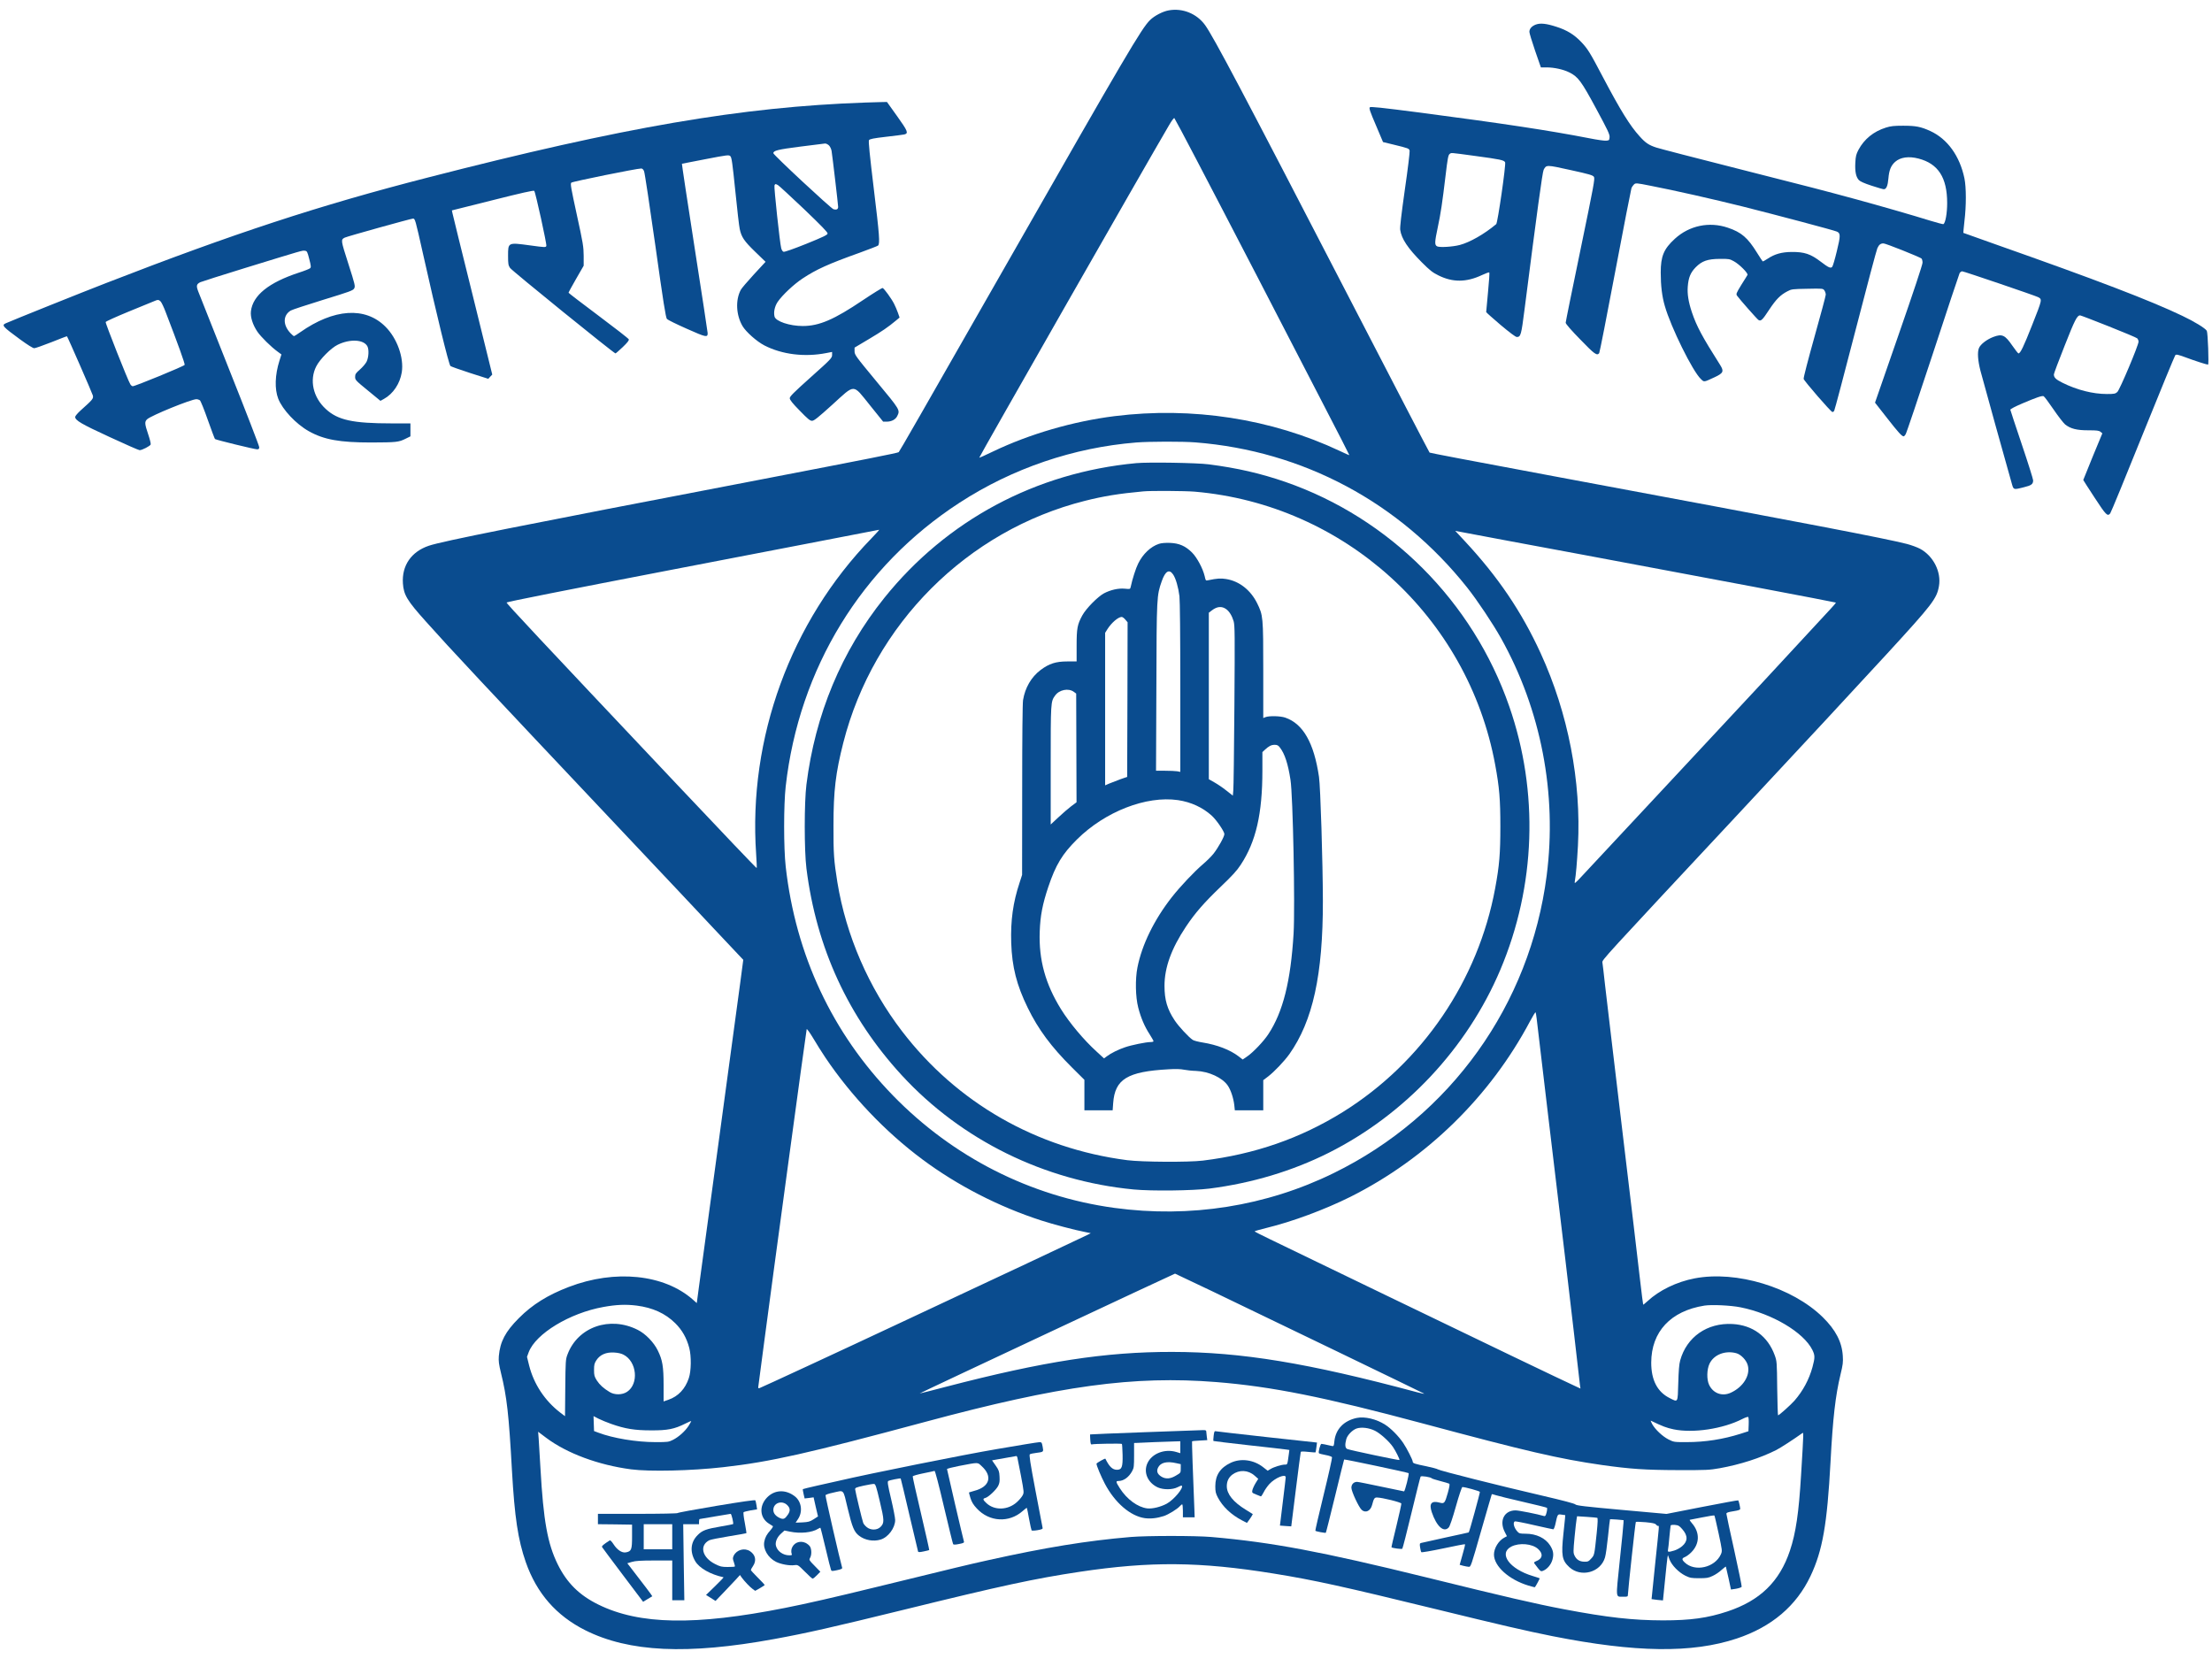
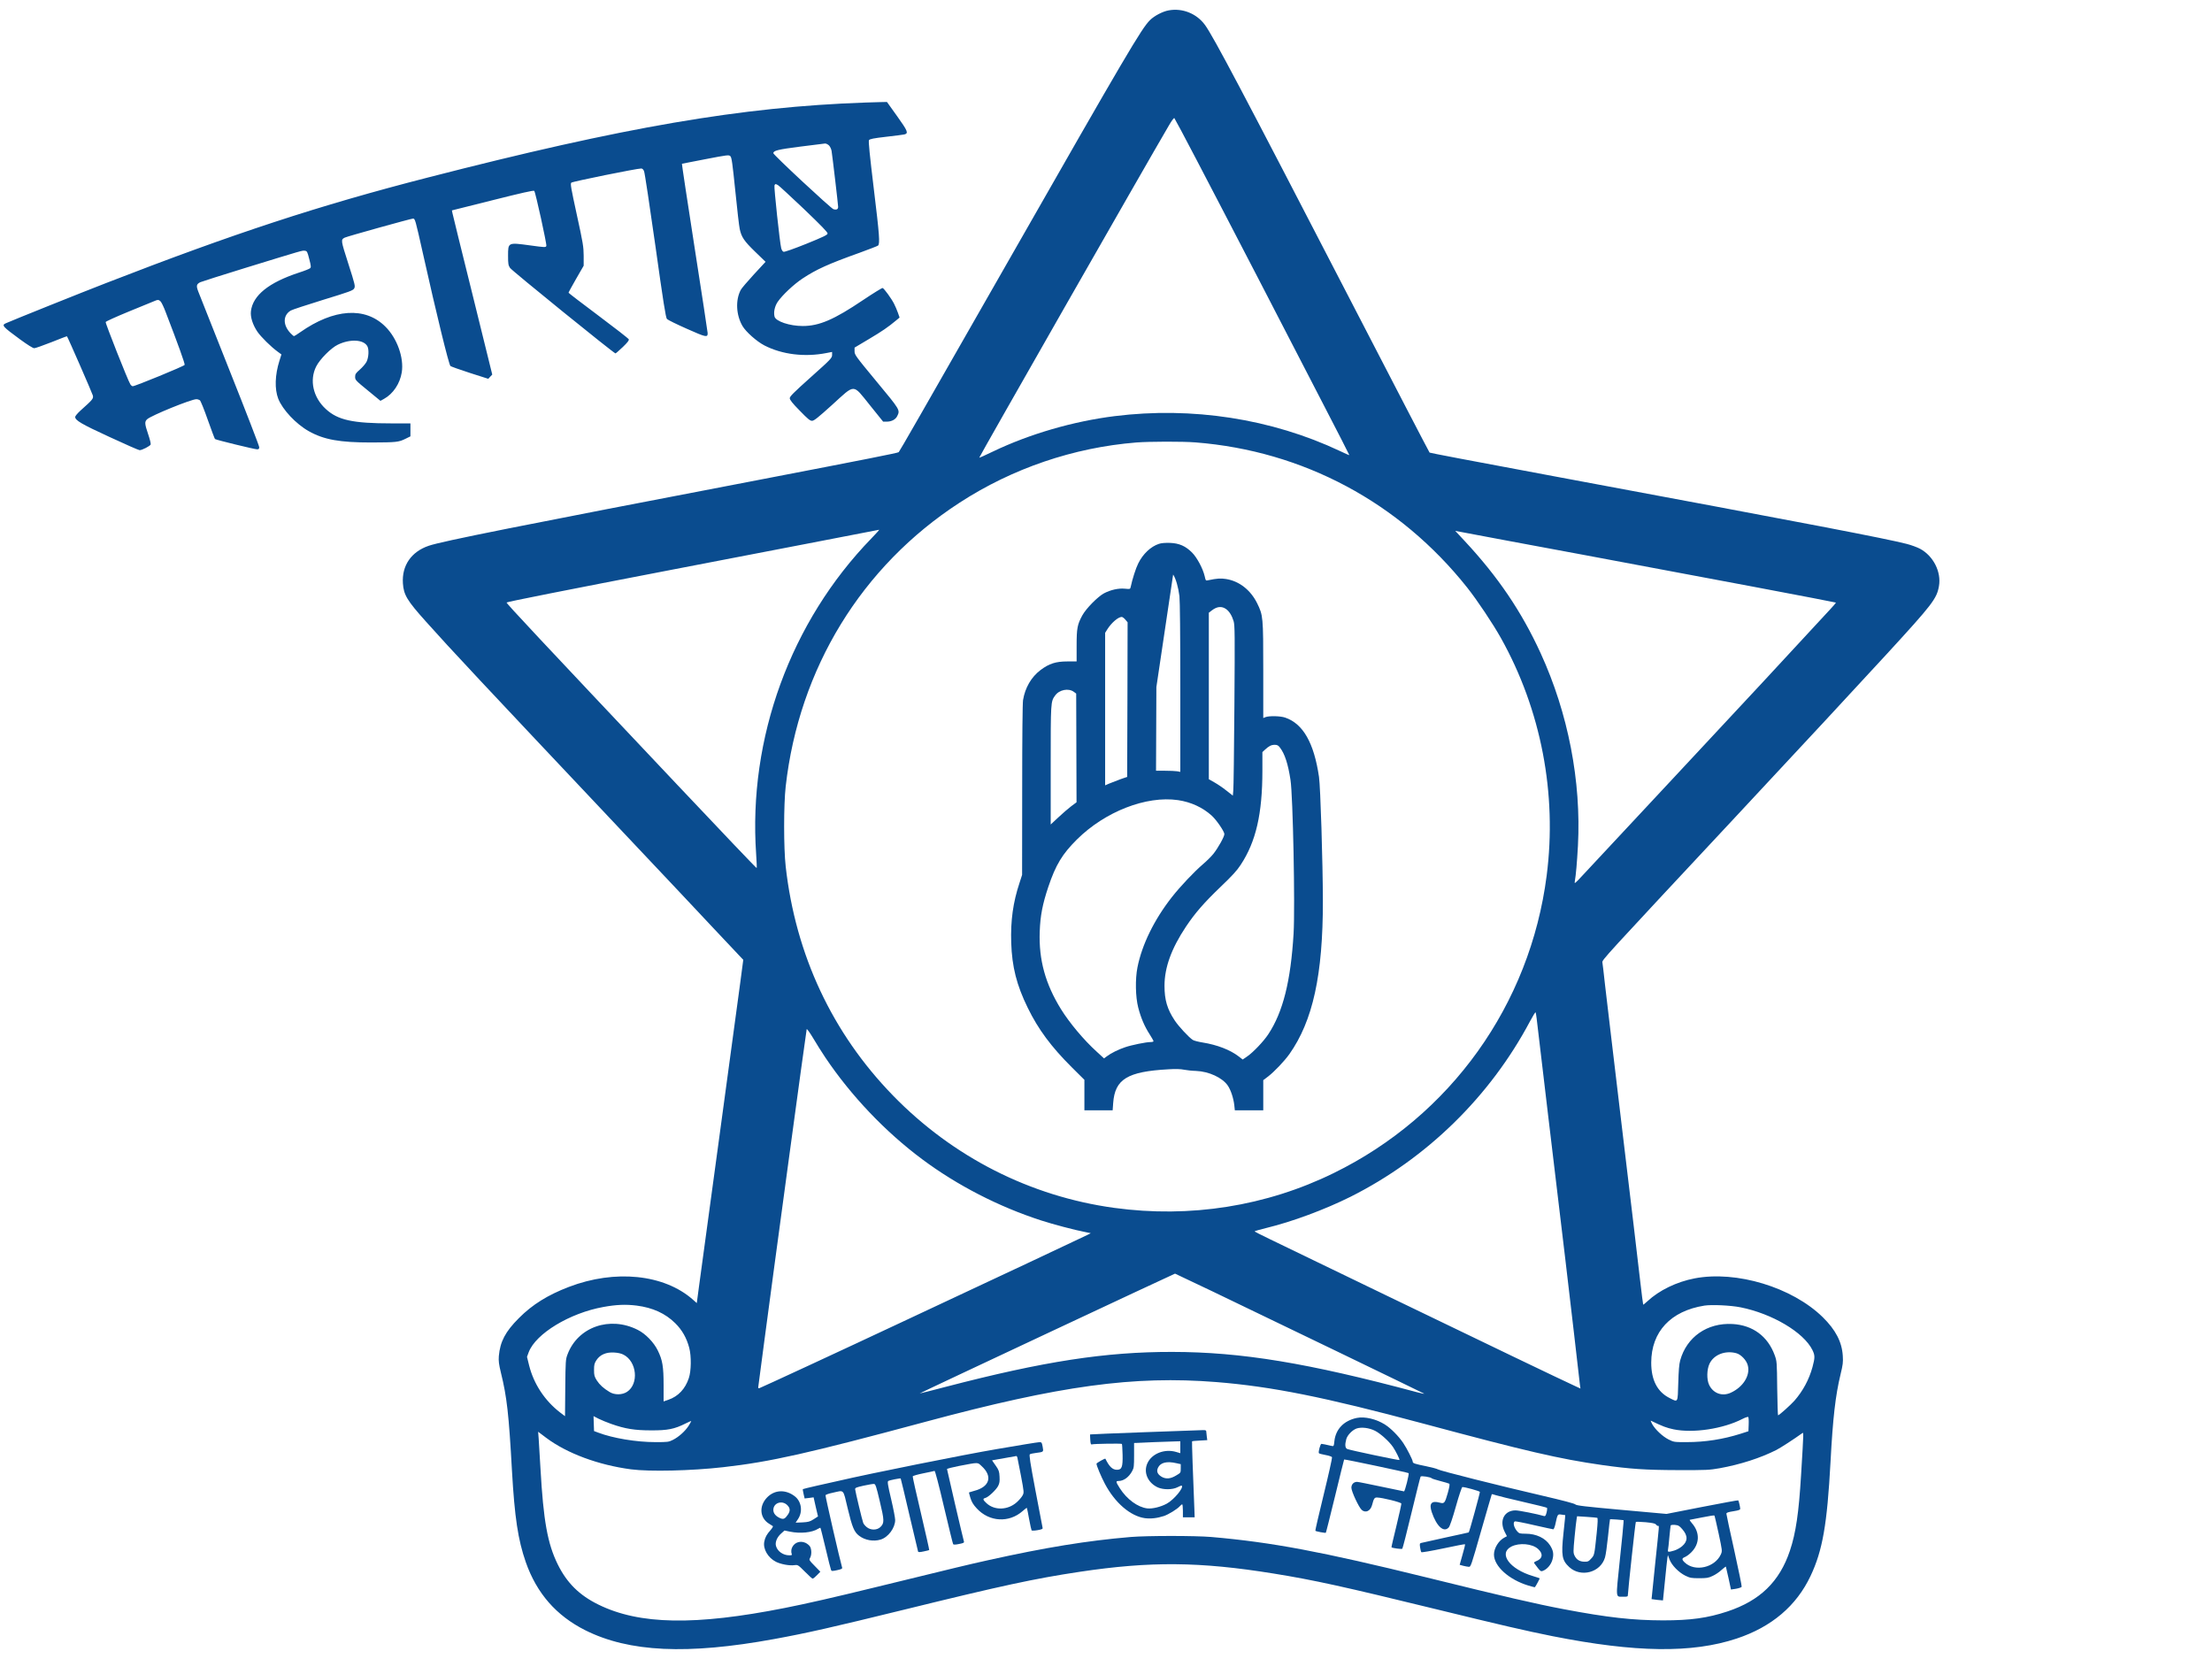
<svg xmlns="http://www.w3.org/2000/svg" version="1.0" width="2560pt" height="1920pt" viewBox="0 0 2560 1920" preserveAspectRatio="xMidYMid meet">
  <g transform="translate(0,1920) scale(0.1,-0.1)" fill="#0a4c8f" stroke="none">
    <path d="M13526 19080 c-69 -12 -165 -62 -216 -112 -99 -97 -272 -391 -1657 -2818 -1001 -1753 -1241 -2172 -1252 -2183 -9 -9 -362 -79 -1630 -323 -2780 -533 -3651 -707 -3808 -760 -204 -69 -314 -230 -300 -436 9 -133 48 -198 266 -441 288 -323 633 -691 2271 -2427 465 -492 946 -1003 1069 -1135 124 -132 249 -265 279 -296 l54 -57 -36 -273 c-20 -151 -131 -967 -246 -1814 -115 -847 -220 -1618 -233 -1713 l-23 -173 -46 41 c-333 293 -900 351 -1435 146 -243 -93 -422 -204 -578 -361 -157 -157 -217 -272 -232 -440 -4 -58 0 -91 25 -195 68 -276 91 -476 127 -1130 31 -541 70 -801 160 -1059 126 -360 352 -619 688 -788 507 -254 1182 -286 2187 -102 378 69 673 136 1500 339 1135 279 1510 360 2035 439 820 123 1391 118 2245 -20 476 -77 805 -150 1886 -414 731 -179 1037 -250 1343 -311 959 -190 1614 -199 2131 -27 403 134 690 377 854 724 139 294 192 596 231 1319 27 509 57 769 116 1014 27 111 31 141 26 215 -10 161 -83 301 -232 447 -353 346 -1000 542 -1483 449 -208 -40 -410 -138 -545 -264 -26 -24 -49 -42 -50 -40 -2 2 -18 130 -36 284 -17 154 -110 935 -206 1735 -96 800 -185 1559 -200 1685 -14 127 -27 242 -30 256 -5 30 -4 30 1540 1684 810 868 1394 1497 1755 1890 524 571 575 636 600 782 29 165 -66 350 -219 432 -34 18 -103 43 -153 56 -266 67 -1052 218 -4088 784 -987 184 -1431 269 -1435 273 -7 8 -408 781 -960 1848 -1198 2316 -1542 2968 -1640 3102 -96 131 -260 197 -419 168z m322 -1730 c137 -261 456 -875 710 -1365 253 -489 595 -1151 760 -1470 166 -319 299 -581 298 -582 -2 -2 -50 19 -108 47 -793 374 -1711 516 -2608 404 -480 -60 -986 -207 -1409 -410 -85 -41 -156 -73 -158 -71 -4 5 1912 3363 2195 3845 31 54 58 90 63 85 5 -5 121 -222 257 -483z m-12 -3270 c1245 -98 2361 -694 3144 -1680 116 -146 297 -417 391 -585 464 -830 651 -1801 529 -2748 -192 -1495 -1112 -2781 -2464 -3443 -782 -384 -1664 -523 -2541 -403 -971 133 -1866 587 -2560 1300 -702 721 -1127 1627 -1242 2651 -24 214 -24 712 0 926 154 1366 878 2548 2012 3284 613 398 1318 638 2045 697 152 12 536 13 686 1z m-3752 -1112 c-934 -963 -1426 -2310 -1333 -3652 6 -87 9 -160 6 -162 -3 -3 -418 433 -923 968 -1603 1698 -1978 2098 -1971 2105 10 9 674 141 1957 388 333 64 997 192 1475 284 479 93 874 169 879 170 5 0 -36 -45 -90 -101z m8256 -192 c1337 -249 2902 -545 2908 -550 1 -2 -28 -37 -66 -77 -506 -549 -980 -1059 -1797 -1934 -539 -578 -1022 -1096 -1073 -1150 -80 -87 -92 -96 -87 -70 14 80 26 220 37 419 39 744 -113 1531 -432 2227 -221 482 -494 885 -880 1299 l-108 116 622 -117 c341 -64 736 -137 876 -163z m-556 -5363 c4 -37 65 -554 136 -1148 202 -1686 225 -1883 295 -2485 35 -311 67 -584 70 -608 l6 -42 -73 34 c-151 69 -1011 482 -2158 1036 -652 315 -1265 611 -1362 658 -98 47 -178 88 -178 91 0 4 62 21 138 40 297 72 674 212 971 360 881 442 1615 1159 2078 2031 32 60 61 107 64 104 3 -2 9 -34 13 -71z m-8232 -452 c296 -441 695 -861 1123 -1179 403 -300 882 -547 1373 -706 135 -44 387 -111 517 -136 l59 -12 -39 -20 c-36 -19 -1032 -487 -2150 -1010 -694 -326 -1621 -755 -1643 -762 -16 -5 -19 -2 -16 16 2 13 33 248 69 523 86 655 485 3596 491 3614 2 8 36 -39 75 -104 38 -65 102 -166 141 -224z m4477 -2705 c595 -285 2433 -1173 2451 -1184 8 -6 -25 1 -75 14 -1272 341 -2038 467 -2840 468 -772 1 -1485 -109 -2615 -403 -168 -44 -306 -79 -307 -78 -3 3 2944 1385 2956 1387 2 0 195 -92 430 -204z m-6660 -166 c185 -24 331 -90 446 -204 79 -78 132 -171 162 -286 25 -96 23 -266 -5 -349 -41 -125 -123 -212 -237 -251 l-55 -19 0 187 c0 218 -13 292 -67 402 -46 95 -142 194 -232 239 -323 164 -694 34 -813 -284 -22 -57 -23 -77 -26 -388 l-3 -327 -58 44 c-176 136 -303 328 -357 542 l-25 101 20 54 c81 214 474 453 864 523 148 27 258 32 386 16z m12775 -20 c365 -73 729 -288 831 -493 31 -63 31 -89 1 -200 -40 -144 -109 -273 -208 -387 -41 -47 -178 -170 -190 -170 -3 0 -8 141 -10 313 -3 306 -4 313 -29 383 -80 219 -254 348 -489 361 -292 16 -530 -150 -605 -422 -12 -42 -18 -120 -22 -262 -7 -233 -1 -223 -100 -173 -142 71 -213 208 -213 410 1 358 225 598 616 660 86 13 303 3 418 -20z m-12928 -548 c155 -79 180 -338 41 -430 -56 -37 -144 -38 -202 -2 -71 43 -114 82 -148 134 -28 45 -32 59 -32 121 0 61 4 77 28 114 42 63 111 93 202 88 45 -2 85 -11 111 -25z m12879 17 c55 -15 119 -83 133 -142 30 -116 -55 -251 -199 -316 -99 -45 -204 -6 -250 94 -28 61 -26 175 5 241 49 106 182 158 311 123z m-6018 -334 c644 -52 1248 -173 2393 -480 1201 -322 1570 -408 2070 -480 327 -46 500 -58 880 -59 330 -1 364 1 483 22 238 43 471 118 655 211 49 25 202 124 295 191 23 16 23 49 -9 -485 -26 -431 -60 -667 -129 -872 -120 -358 -346 -578 -724 -703 -230 -76 -425 -103 -746 -103 -348 1 -638 33 -1145 129 -332 63 -677 143 -1590 368 -1212 298 -1788 407 -2490 468 -187 16 -742 16 -935 0 -505 -43 -980 -120 -1647 -268 -239 -53 -342 -78 -1308 -314 -478 -117 -797 -190 -1046 -239 -1038 -206 -1684 -195 -2159 39 -220 108 -364 250 -470 465 -118 239 -166 505 -200 1110 -8 149 -18 305 -21 348 l-6 77 93 -70 c240 -180 604 -315 982 -365 216 -28 698 -17 1068 25 548 62 978 159 2339 525 1560 420 2412 536 3367 460z m-7004 -484 c161 -57 272 -75 462 -75 192 -1 270 15 398 79 37 19 67 31 67 28 0 -3 -14 -28 -31 -55 -40 -62 -115 -129 -181 -162 -49 -25 -61 -26 -202 -26 -222 0 -492 45 -663 110 l-48 18 -3 86 -3 87 58 -30 c32 -16 98 -43 146 -60z m13165 -7 l-3 -78 -90 -29 c-202 -64 -409 -97 -626 -97 -144 0 -147 0 -209 31 -70 36 -153 114 -189 178 -13 24 -20 42 -15 39 136 -66 182 -83 263 -100 225 -47 572 5 796 120 33 17 64 27 68 23 4 -4 7 -43 5 -87z" fill="#0a4c8f" />
-     <path d="M13150 13840 c-1161 -108 -2194 -661 -2916 -1560 -495 -617 -799 -1347 -901 -2160 -26 -207 -26 -763 0 -970 115 -920 485 -1722 1104 -2395 690 -749 1650 -1222 2683 -1321 211 -20 682 -14 875 10 494 63 961 203 1384 415 882 443 1601 1210 1985 2118 410 970 447 2058 103 3048 -421 1214 -1384 2179 -2592 2598 -288 99 -553 160 -885 203 -137 18 -697 27 -840 14z m675 -330 c1735 -149 3163 -1446 3479 -3160 49 -264 60 -404 60 -715 0 -311 -11 -451 -60 -715 -197 -1068 -844 -2018 -1765 -2591 -491 -304 -1017 -487 -1619 -561 -166 -20 -700 -17 -875 5 -1050 136 -1972 664 -2606 1493 -386 504 -647 1107 -748 1724 -40 249 -46 329 -45 655 0 405 25 610 114 960 350 1372 1433 2456 2797 2799 215 54 390 83 673 109 85 9 486 6 595 -3z" fill="#0a4c8f" />
-     <path d="M13413 12906 c-95 -31 -186 -117 -240 -227 -28 -55 -68 -181 -87 -271 -6 -27 -7 -27 -69 -21 -74 7 -165 -14 -241 -54 -72 -39 -205 -174 -249 -253 -59 -108 -67 -151 -67 -354 l0 -181 -107 0 c-134 0 -211 -25 -310 -99 -108 -82 -179 -204 -203 -348 -6 -40 -10 -426 -10 -1043 l-1 -980 -29 -90 c-76 -228 -105 -439 -97 -695 9 -280 63 -492 192 -755 121 -248 272 -451 510 -688 l145 -144 0 -176 0 -177 164 0 163 0 6 83 c20 278 164 366 643 392 78 5 141 3 177 -5 30 -6 93 -13 139 -14 149 -6 304 -78 367 -169 36 -52 67 -148 76 -229 l6 -58 165 0 164 0 0 174 0 175 58 44 c73 57 185 175 244 257 272 385 389 918 388 1775 -1 448 -28 1321 -45 1434 -58 394 -184 615 -391 686 -55 19 -184 22 -227 6 l-27 -11 0 553 c0 622 -2 635 -71 776 -76 153 -207 256 -360 280 -60 10 -104 7 -205 -14 -30 -7 -30 -6 -42 47 -21 89 -89 216 -146 273 -76 76 -149 108 -255 112 -53 2 -102 -2 -128 -11z m164 -355 c31 -46 60 -147 73 -251 6 -52 10 -457 10 -1059 l0 -974 -37 7 c-21 3 -84 6 -141 6 l-103 0 4 968 c3 1053 4 1058 62 1225 41 118 87 145 132 78z m613 -400 c37 -26 68 -77 87 -140 14 -51 15 -146 9 -981 -4 -509 -9 -951 -13 -982 l-5 -56 -74 58 c-41 33 -103 75 -139 95 l-65 37 0 963 0 964 34 26 c61 47 115 52 166 16z m-1166 -122 l26 -31 -2 -894 -3 -895 -80 -28 c-44 -16 -101 -38 -127 -49 l-48 -21 0 882 0 883 28 45 c48 74 124 139 164 139 9 0 28 -14 42 -31z m-596 -836 l27 -20 2 -629 2 -629 -63 -47 c-34 -26 -102 -84 -149 -129 l-87 -81 0 685 c0 730 0 737 50 806 48 69 156 90 218 44z m2386 -646 c55 -72 93 -188 121 -372 29 -183 54 -1465 36 -1779 -33 -550 -122 -908 -293 -1166 -54 -82 -173 -207 -242 -255 l-54 -37 -48 37 c-98 75 -248 133 -416 160 -50 8 -101 21 -114 30 -45 29 -164 157 -208 224 -87 130 -119 239 -119 401 0 213 80 433 248 685 106 159 210 278 404 464 130 124 187 186 229 251 178 269 252 592 252 1094 l0 212 28 26 c47 44 75 58 114 58 30 0 42 -6 62 -33z m-1181 -607 c151 -22 288 -86 392 -181 56 -51 145 -183 145 -212 0 -30 -71 -157 -125 -226 -24 -31 -79 -85 -121 -121 -103 -88 -263 -257 -362 -383 -205 -262 -346 -550 -398 -813 -27 -136 -23 -341 9 -465 31 -120 74 -220 132 -309 25 -39 45 -75 45 -80 0 -6 -16 -10 -35 -10 -50 0 -219 -34 -294 -60 -75 -25 -163 -68 -210 -104 l-34 -25 -86 79 c-149 135 -313 332 -411 489 -182 294 -259 573 -247 899 6 183 33 320 99 517 86 256 162 381 332 550 326 323 802 508 1169 455z" fill="#0a4c8f" />
+     <path d="M13413 12906 c-95 -31 -186 -117 -240 -227 -28 -55 -68 -181 -87 -271 -6 -27 -7 -27 -69 -21 -74 7 -165 -14 -241 -54 -72 -39 -205 -174 -249 -253 -59 -108 -67 -151 -67 -354 l0 -181 -107 0 c-134 0 -211 -25 -310 -99 -108 -82 -179 -204 -203 -348 -6 -40 -10 -426 -10 -1043 l-1 -980 -29 -90 c-76 -228 -105 -439 -97 -695 9 -280 63 -492 192 -755 121 -248 272 -451 510 -688 l145 -144 0 -176 0 -177 164 0 163 0 6 83 c20 278 164 366 643 392 78 5 141 3 177 -5 30 -6 93 -13 139 -14 149 -6 304 -78 367 -169 36 -52 67 -148 76 -229 l6 -58 165 0 164 0 0 174 0 175 58 44 c73 57 185 175 244 257 272 385 389 918 388 1775 -1 448 -28 1321 -45 1434 -58 394 -184 615 -391 686 -55 19 -184 22 -227 6 l-27 -11 0 553 c0 622 -2 635 -71 776 -76 153 -207 256 -360 280 -60 10 -104 7 -205 -14 -30 -7 -30 -6 -42 47 -21 89 -89 216 -146 273 -76 76 -149 108 -255 112 -53 2 -102 -2 -128 -11z m164 -355 c31 -46 60 -147 73 -251 6 -52 10 -457 10 -1059 l0 -974 -37 7 c-21 3 -84 6 -141 6 l-103 0 4 968 z m613 -400 c37 -26 68 -77 87 -140 14 -51 15 -146 9 -981 -4 -509 -9 -951 -13 -982 l-5 -56 -74 58 c-41 33 -103 75 -139 95 l-65 37 0 963 0 964 34 26 c61 47 115 52 166 16z m-1166 -122 l26 -31 -2 -894 -3 -895 -80 -28 c-44 -16 -101 -38 -127 -49 l-48 -21 0 882 0 883 28 45 c48 74 124 139 164 139 9 0 28 -14 42 -31z m-596 -836 l27 -20 2 -629 2 -629 -63 -47 c-34 -26 -102 -84 -149 -129 l-87 -81 0 685 c0 730 0 737 50 806 48 69 156 90 218 44z m2386 -646 c55 -72 93 -188 121 -372 29 -183 54 -1465 36 -1779 -33 -550 -122 -908 -293 -1166 -54 -82 -173 -207 -242 -255 l-54 -37 -48 37 c-98 75 -248 133 -416 160 -50 8 -101 21 -114 30 -45 29 -164 157 -208 224 -87 130 -119 239 -119 401 0 213 80 433 248 685 106 159 210 278 404 464 130 124 187 186 229 251 178 269 252 592 252 1094 l0 212 28 26 c47 44 75 58 114 58 30 0 42 -6 62 -33z m-1181 -607 c151 -22 288 -86 392 -181 56 -51 145 -183 145 -212 0 -30 -71 -157 -125 -226 -24 -31 -79 -85 -121 -121 -103 -88 -263 -257 -362 -383 -205 -262 -346 -550 -398 -813 -27 -136 -23 -341 9 -465 31 -120 74 -220 132 -309 25 -39 45 -75 45 -80 0 -6 -16 -10 -35 -10 -50 0 -219 -34 -294 -60 -75 -25 -163 -68 -210 -104 l-34 -25 -86 79 c-149 135 -313 332 -411 489 -182 294 -259 573 -247 899 6 183 33 320 99 517 86 256 162 381 332 550 326 323 802 508 1169 455z" fill="#0a4c8f" />
    <path d="M15703 2790 c-150 -31 -245 -130 -260 -270 -5 -54 -8 -59 -27 -55 -75 17 -112 25 -123 25 -12 0 -38 -94 -29 -108 3 -5 37 -14 76 -21 40 -7 74 -19 76 -26 3 -8 -40 -201 -96 -430 -56 -229 -100 -419 -97 -421 7 -8 116 -28 121 -23 3 3 51 194 107 424 56 231 103 422 105 424 4 5 737 -150 746 -158 9 -8 -42 -211 -53 -211 -5 0 -124 25 -265 55 -141 30 -266 55 -278 55 -39 0 -66 -28 -66 -68 0 -42 85 -225 119 -256 45 -41 103 -13 121 58 19 73 27 86 57 85 60 -1 278 -55 281 -70 1 -8 -24 -124 -57 -259 -33 -134 -59 -246 -57 -247 10 -10 118 -24 125 -17 5 5 53 193 107 417 54 224 101 412 105 418 7 12 119 -6 129 -20 3 -4 47 -18 97 -31 51 -13 98 -27 105 -31 8 -5 4 -33 -16 -106 -35 -122 -40 -128 -96 -113 -94 25 -123 -11 -90 -110 56 -166 140 -241 197 -177 12 13 44 106 83 245 34 122 68 222 74 222 30 1 199 -46 203 -56 3 -9 -121 -462 -129 -469 -2 -1 -122 -28 -268 -59 -146 -32 -273 -60 -283 -63 -16 -4 -18 -11 -12 -51 4 -26 10 -51 15 -56 5 -4 117 15 254 44 136 29 249 51 251 48 3 -2 -10 -57 -29 -121 l-33 -117 40 -11 c22 -6 52 -11 65 -12 24 -2 27 8 144 418 66 231 122 421 123 423 1 1 22 -4 46 -12 24 -8 166 -43 314 -77 149 -34 274 -65 278 -69 4 -4 3 -28 -4 -54 -9 -35 -15 -45 -28 -42 -76 23 -294 66 -331 66 -131 0 -191 -119 -126 -248 l26 -51 -28 -15 c-67 -34 -122 -123 -122 -197 0 -135 173 -291 398 -359 40 -12 74 -21 76 -19 12 15 58 101 55 103 -2 2 -38 13 -79 26 -269 80 -402 262 -249 341 93 47 242 34 310 -28 62 -56 52 -113 -25 -142 -20 -8 -25 -15 -19 -24 72 -96 73 -97 101 -86 47 18 92 70 108 126 18 63 12 107 -26 167 -54 85 -160 136 -284 136 -62 0 -75 3 -93 23 -42 45 -58 109 -30 120 6 2 107 -17 222 -44 116 -26 215 -48 221 -48 6 -1 16 23 23 52 28 128 26 124 73 118 l43 -6 -3 -40 c-2 -22 -10 -100 -18 -173 -27 -255 -17 -310 68 -389 135 -123 362 -62 413 112 9 28 24 137 35 244 11 107 21 196 23 198 2 1 38 0 80 -3 l77 -7 -1 -31 c0 -17 -19 -213 -43 -436 -47 -456 -51 -418 42 -419 47 -1 52 1 52 22 2 58 86 837 92 843 4 3 55 2 114 -3 80 -8 110 -14 119 -27 7 -9 17 -16 24 -16 14 0 17 40 -33 -435 -23 -226 -42 -411 -42 -412 1 -1 31 -5 67 -9 l65 -6 23 228 c12 126 25 244 28 263 l6 34 19 -52 c26 -67 105 -148 183 -187 54 -26 70 -29 160 -29 87 0 107 3 157 27 31 14 77 45 102 69 26 23 48 40 50 38 1 -2 15 -63 31 -135 l28 -130 59 9 c33 6 62 16 65 23 2 7 -36 196 -86 421 -50 224 -91 415 -91 424 0 13 18 19 80 29 62 10 80 16 80 29 -1 21 -17 91 -23 97 -2 3 -190 -32 -417 -76 l-413 -81 -521 47 c-421 38 -523 50 -534 63 -8 10 -145 46 -390 103 -493 114 -1183 288 -1202 303 -8 6 -67 22 -130 35 -137 28 -160 35 -160 53 0 21 -67 153 -110 217 -55 81 -142 169 -211 213 -100 64 -235 96 -326 77z m211 -149 c60 -30 164 -123 207 -187 31 -45 81 -145 75 -151 -5 -6 -569 113 -603 127 -26 11 -30 49 -12 115 13 47 71 106 120 123 56 18 143 8 213 -27z m3976 -1188 c43 -202 43 -202 26 -242 -70 -154 -301 -206 -418 -94 -36 34 -35 48 2 63 17 7 49 30 71 52 101 99 105 232 9 341 -18 20 -28 37 -24 38 5 0 70 13 144 28 74 15 138 25 141 22 3 -3 25 -97 49 -208z m-1405 181 c8 -4 7 -49 -6 -177 -27 -257 -26 -254 -64 -295 -29 -33 -39 -37 -79 -36 -55 1 -91 24 -113 70 -16 32 -16 47 0 217 10 100 20 195 24 211 l5 28 111 -7 c61 -4 115 -9 122 -11z m984 -131 c67 -76 66 -140 -2 -198 -23 -20 -64 -42 -91 -50 -68 -20 -77 -19 -72 8 3 12 10 78 16 147 7 69 13 130 15 135 1 6 23 9 49 7 40 -4 51 -10 85 -49z" fill="#0a4c8f" />
    <path d="M13252 2625 c-348 -13 -634 -24 -636 -26 -1 -2 0 -30 2 -62 3 -48 7 -57 20 -53 23 7 340 12 346 5 3 -2 6 -59 8 -125 3 -144 -9 -174 -66 -174 -51 0 -89 37 -133 128 -3 7 -103 -49 -103 -58 0 -22 53 -149 97 -232 116 -220 295 -374 462 -398 67 -9 143 -1 222 25 53 18 154 80 183 113 11 12 23 22 28 22 4 0 8 -34 8 -75 l0 -75 68 0 68 0 -3 88 c-17 411 -30 788 -27 791 2 3 43 7 90 9 l86 5 -6 45 c-3 25 -6 51 -6 58 0 10 -12 14 -37 13 -21 -1 -323 -12 -671 -24z m408 -174 l0 -69 -47 14 c-134 40 -283 -18 -334 -131 -48 -105 4 -225 120 -279 66 -29 171 -28 229 2 24 13 46 21 49 18 25 -24 -92 -164 -175 -209 -69 -37 -166 -61 -225 -54 -111 14 -236 106 -317 233 -47 74 -48 84 -16 84 60 0 121 44 159 115 20 36 22 55 22 183 l0 142 35 1 c19 1 109 5 200 9 91 3 195 7 233 8 l67 2 0 -69z m-45 -185 l50 -11 0 -50 c0 -50 0 -50 -55 -82 -64 -39 -118 -43 -168 -13 -47 29 -60 62 -40 104 29 60 102 78 213 52z" fill="#0a4c8f" />
-     <path d="M14046 2584 c-4 -31 -5 -59 -2 -61 2 -2 185 -24 407 -49 222 -24 419 -47 438 -50 l33 -5 -6 -47 c-17 -126 -16 -122 -45 -122 -38 0 -130 -28 -168 -52 l-32 -19 -51 40 c-110 87 -259 107 -376 52 -122 -57 -179 -144 -179 -271 0 -63 5 -84 29 -130 56 -107 154 -200 281 -266 l56 -29 18 24 c11 14 26 37 35 51 l15 27 -82 51 c-144 88 -219 181 -219 272 0 57 21 101 64 134 80 59 183 55 259 -13 l41 -36 -31 -50 c-17 -28 -33 -64 -37 -81 -6 -29 -3 -32 43 -50 26 -10 51 -20 55 -22 4 -2 19 20 33 48 14 29 44 71 66 95 66 72 189 122 189 78 0 -10 -16 -139 -34 -288 -19 -148 -34 -271 -33 -271 1 -1 31 -3 67 -5 l64 -4 53 425 c29 234 55 430 57 436 3 7 29 7 86 1 45 -5 83 -7 85 -6 2 2 6 29 10 59 l7 55 -579 63 c-318 35 -585 66 -594 68 -13 4 -18 -7 -23 -52z" fill="#0a4c8f" />
    <path d="M11540 2430 c-384 -65 -1470 -283 -1830 -367 -58 -13 -174 -39 -259 -58 -85 -19 -156 -37 -159 -39 -2 -3 1 -28 8 -56 l12 -52 52 6 52 7 25 -111 26 -110 -51 -33 c-44 -28 -61 -32 -129 -36 l-79 -3 28 42 c57 86 40 204 -39 264 -106 81 -232 75 -319 -14 -95 -98 -86 -235 19 -302 20 -13 41 -26 47 -30 5 -4 -6 -23 -27 -47 -43 -48 -63 -84 -72 -134 -16 -84 43 -185 135 -232 56 -28 155 -47 214 -39 40 5 42 4 121 -75 44 -45 84 -81 90 -81 6 0 29 18 50 40 l39 40 -66 68 c-64 65 -66 68 -53 92 19 33 19 94 1 129 -8 15 -33 36 -55 46 -68 30 -140 -2 -160 -71 -4 -16 -4 -39 0 -52 8 -20 5 -22 -27 -22 -70 0 -136 46 -153 107 -13 43 11 102 58 144 l40 36 63 -13 c120 -25 257 -11 326 33 13 8 25 13 27 11 3 -2 29 -109 60 -238 30 -129 59 -242 63 -250 6 -14 14 -14 70 -2 50 11 62 17 58 30 -24 80 -196 828 -192 837 2 7 39 20 83 29 137 30 118 51 174 -183 52 -217 75 -272 132 -315 68 -52 166 -69 248 -44 88 26 169 135 169 227 0 24 -21 133 -47 243 -39 164 -44 201 -33 208 16 10 139 34 144 29 2 -2 47 -191 100 -419 54 -228 99 -420 101 -426 3 -9 19 -9 65 1 34 7 63 14 64 16 2 2 -41 193 -95 423 -55 231 -98 425 -96 430 3 6 58 22 123 35 66 13 124 26 130 28 6 2 49 -160 109 -417 55 -232 102 -426 106 -431 4 -7 27 -7 68 2 49 9 61 15 57 28 -11 36 -196 830 -196 839 0 5 62 21 138 36 232 44 213 44 261 0 132 -119 96 -242 -84 -288 -32 -9 -59 -17 -60 -18 -2 -2 6 -31 16 -65 15 -47 33 -77 74 -121 144 -156 373 -169 530 -30 25 22 47 39 49 37 2 -2 14 -60 26 -129 13 -69 26 -128 29 -132 4 -4 35 -3 69 3 50 9 62 14 58 28 -2 9 -39 202 -82 429 -63 333 -75 415 -65 422 8 4 37 11 65 14 97 13 94 10 83 72 -10 52 -12 54 -41 53 -17 0 -236 -36 -486 -79z m234 -97 c3 -10 21 -106 42 -213 36 -192 36 -195 18 -228 -10 -19 -40 -54 -67 -78 -104 -93 -259 -97 -352 -9 -41 38 -43 51 -11 59 35 9 124 93 148 139 16 32 19 54 16 108 -3 60 -8 75 -45 128 l-42 60 32 6 c35 6 238 42 249 44 4 1 9 -7 12 -16z m-1592 -508 c53 -221 54 -251 8 -297 -40 -39 -114 -40 -160 -1 -17 14 -36 36 -40 49 -11 27 -90 357 -93 387 -2 18 9 23 98 43 55 12 109 21 120 20 17 -1 26 -26 67 -201z m-1071 -44 c35 -35 37 -67 7 -111 -33 -48 -50 -56 -87 -41 -52 22 -81 56 -81 96 0 82 100 116 161 56z" fill="#0a4c8f" />
-     <path d="M8290 1772 c-245 -41 -446 -78 -448 -83 -2 -5 -205 -9 -463 -9 l-459 0 0 -60 0 -60 198 -2 197 -3 0 -136 c0 -154 -7 -173 -72 -185 -45 -8 -100 28 -143 95 -20 31 -37 48 -44 43 -71 -45 -95 -66 -88 -77 4 -7 112 -152 241 -323 l234 -310 51 31 c28 17 53 32 55 33 3 2 -103 142 -261 346 l-28 36 54 16 c41 12 102 16 260 16 l206 0 0 -230 0 -230 70 0 70 0 -7 440 -6 440 91 0 92 0 0 30 c0 17 3 30 8 30 4 0 84 14 177 30 94 16 175 30 181 30 10 0 36 -110 28 -119 -2 -2 -66 -14 -141 -27 -170 -29 -215 -45 -269 -100 -82 -81 -92 -193 -28 -302 47 -80 175 -153 327 -186 5 -1 -39 -47 -97 -103 l-105 -102 55 -34 55 -35 93 97 c51 53 114 120 141 149 l49 54 20 -29 c32 -44 97 -112 128 -134 l28 -20 55 31 c30 17 55 34 55 37 0 3 -36 41 -80 85 -44 44 -80 83 -80 88 0 5 11 26 25 46 42 62 29 129 -34 171 -64 43 -156 18 -190 -52 -12 -26 -12 -35 2 -74 9 -25 14 -48 11 -51 -3 -3 -41 -5 -83 -5 -69 0 -86 4 -147 35 -149 76 -182 214 -66 274 15 8 117 28 227 46 110 18 201 34 203 36 2 1 -6 55 -18 119 -13 65 -19 120 -14 124 5 4 42 14 82 21 l74 12 -7 47 c-4 25 -10 51 -13 57 -5 7 -151 -14 -452 -64z m-510 -357 l0 -145 -165 0 -165 0 0 145 0 145 165 0 165 0 0 -145z" fill="#0a4c8f" />
-     <path d="M17775 18916 c-48 -18 -75 -49 -75 -85 0 -14 30 -113 66 -218 l67 -193 66 0 c87 0 192 -23 261 -57 103 -50 140 -100 313 -421 135 -250 158 -298 155 -330 -3 -35 -5 -37 -40 -40 -20 -2 -105 10 -190 27 -468 91 -984 169 -1957 297 -466 60 -577 72 -588 62 -10 -11 3 -50 71 -208 l82 -194 115 -28 c185 -45 186 -46 193 -73 3 -13 -21 -214 -55 -447 -42 -297 -58 -436 -54 -468 15 -104 88 -213 250 -376 92 -92 124 -118 192 -151 166 -83 325 -81 505 4 43 20 81 34 84 30 4 -3 -3 -107 -15 -229 -12 -123 -21 -226 -21 -230 0 -4 75 -70 166 -148 106 -89 174 -140 188 -140 46 0 52 22 90 320 144 1127 207 1588 221 1615 31 59 30 59 311 -3 219 -48 259 -60 271 -79 13 -20 -1 -96 -156 -845 -94 -453 -171 -832 -171 -843 0 -13 62 -85 168 -193 166 -172 194 -192 220 -159 5 6 89 433 186 947 97 514 182 947 187 962 6 15 20 35 30 44 19 17 27 17 187 -15 280 -54 738 -158 1071 -241 378 -95 1057 -275 1089 -290 44 -19 44 -47 0 -227 -22 -92 -46 -174 -54 -182 -18 -19 -44 -7 -130 59 -119 91 -190 115 -339 114 -115 -1 -197 -24 -279 -79 -28 -19 -53 -32 -56 -30 -3 2 -32 46 -65 99 -108 175 -181 238 -339 291 -216 73 -446 24 -612 -128 -129 -118 -164 -202 -164 -391 0 -152 15 -277 47 -386 71 -249 323 -758 418 -847 39 -37 30 -38 158 21 101 47 111 68 66 140 -212 334 -274 451 -329 614 -39 117 -54 211 -47 296 8 104 32 161 91 222 73 74 138 97 281 98 104 1 113 -1 162 -28 64 -35 168 -140 157 -158 -4 -7 -36 -60 -72 -116 -59 -97 -62 -105 -48 -125 28 -40 231 -270 247 -280 28 -18 46 -1 123 117 80 121 129 171 211 214 48 26 57 27 231 30 180 4 182 3 198 -19 9 -13 16 -35 16 -49 0 -14 -59 -234 -131 -490 -74 -264 -128 -473 -125 -485 6 -25 312 -378 332 -383 7 -2 17 5 22 15 6 10 117 430 247 933 130 503 243 929 252 947 19 42 38 56 71 56 26 0 414 -155 440 -175 6 -6 12 -27 12 -48 0 -23 -105 -339 -275 -828 l-275 -792 141 -180 c129 -165 170 -210 191 -210 4 0 14 10 22 23 9 12 150 432 315 933 164 501 304 921 310 933 7 11 20 21 30 21 19 0 847 -282 879 -299 48 -26 48 -25 -68 -319 -102 -259 -138 -332 -160 -332 -5 0 -37 41 -71 90 -85 124 -118 139 -221 100 -75 -29 -147 -84 -165 -128 -20 -47 -13 -144 17 -262 18 -73 323 -1168 366 -1317 18 -62 19 -62 137 -32 87 21 107 36 107 80 0 14 -59 202 -131 415 -72 214 -132 395 -133 402 0 8 55 37 137 72 167 71 229 92 248 85 8 -3 59 -71 114 -152 55 -81 116 -159 135 -175 63 -50 135 -68 269 -68 98 0 122 -3 140 -17 l22 -18 -111 -268 c-60 -147 -110 -270 -110 -272 0 -2 59 -94 131 -204 134 -205 149 -220 181 -183 8 9 178 422 377 917 200 495 369 906 376 914 11 12 29 8 117 -24 107 -40 246 -85 262 -85 12 0 -2 367 -14 391 -16 29 -142 107 -286 175 -365 175 -1003 419 -2139 819 -214 76 -391 139 -393 140 -1 1 5 62 13 136 22 180 21 392 0 494 -54 260 -197 458 -396 549 -110 50 -167 61 -314 61 -105 0 -143 -4 -200 -22 -142 -45 -249 -132 -316 -256 -27 -52 -33 -73 -37 -151 -5 -102 7 -163 41 -200 15 -16 64 -38 147 -65 69 -23 133 -41 142 -41 29 0 46 40 53 125 8 97 30 149 78 192 61 54 158 67 270 38 228 -59 332 -220 332 -515 0 -119 -20 -229 -43 -244 -4 -3 -73 16 -153 40 -192 60 -606 179 -860 248 -403 109 -484 130 -1359 352 -487 123 -914 234 -950 246 -87 28 -126 54 -194 130 -113 124 -223 303 -421 678 -154 293 -179 334 -255 414 -82 86 -165 137 -287 176 -117 38 -185 45 -238 26z m-701 -1521 c289 -39 332 -48 345 -73 12 -23 -86 -702 -103 -716 -137 -115 -306 -211 -421 -241 -83 -22 -235 -31 -263 -16 -30 16 -29 47 7 217 35 163 53 285 91 603 23 194 31 237 46 248 23 17 -5 19 298 -22z m7329 -1971 c174 -69 324 -132 332 -140 8 -9 15 -26 15 -38 0 -41 -218 -559 -246 -583 -22 -20 -36 -23 -120 -23 -163 0 -348 47 -516 131 -76 38 -98 60 -98 96 0 10 56 160 125 333 118 300 144 350 179 350 6 0 154 -56 329 -126z" fill="#0a4c8f" />
    <path d="M10010 18013 c-1429 -50 -2786 -283 -5060 -868 -1252 -321 -2251 -649 -3720 -1220 -262 -101 -1104 -439 -1162 -466 -52 -23 -40 -37 166 -188 84 -61 147 -101 162 -101 13 0 103 32 200 70 97 39 178 70 179 68 11 -13 294 -661 300 -686 7 -36 -1 -46 -143 -173 -34 -31 -62 -64 -62 -74 0 -40 71 -82 397 -232 181 -84 338 -153 349 -153 29 0 121 48 128 66 3 9 -10 62 -29 118 -41 121 -43 145 -12 174 46 43 510 232 570 232 13 0 31 -6 40 -12 9 -7 51 -110 92 -228 42 -118 79 -217 83 -221 11 -10 458 -119 487 -119 20 0 25 5 25 25 0 14 -153 411 -341 882 -188 472 -352 885 -364 918 -26 68 -22 86 23 109 15 7 248 81 517 164 680 209 662 204 693 200 25 -3 29 -9 51 -96 21 -80 22 -95 10 -106 -8 -8 -66 -31 -129 -51 -350 -115 -534 -263 -556 -447 -8 -67 21 -157 75 -237 42 -61 159 -176 232 -229 l46 -34 -23 -73 c-52 -164 -57 -327 -14 -439 49 -126 206 -294 355 -377 175 -98 357 -130 722 -130 291 1 318 4 396 43 l57 28 0 75 0 75 -217 0 c-451 0 -624 38 -763 167 -147 135 -191 334 -110 493 42 83 172 214 250 251 143 69 300 60 342 -19 20 -38 15 -130 -10 -179 -12 -23 -46 -63 -77 -90 -48 -42 -55 -53 -55 -85 0 -35 6 -42 147 -157 l146 -120 40 22 c107 59 186 177 207 309 26 168 -54 393 -190 528 -233 233 -596 209 -987 -66 -34 -24 -66 -44 -70 -44 -5 0 -23 15 -40 33 -91 95 -90 208 2 263 16 10 185 65 375 124 310 95 346 108 359 132 14 25 11 41 -68 287 -88 275 -88 276 -41 301 24 13 767 220 789 220 25 0 26 -3 116 -405 156 -699 299 -1283 318 -1301 7 -6 108 -42 225 -80 l213 -68 23 25 23 24 -227 920 c-126 506 -231 934 -234 950 l-6 30 471 118 c334 84 474 116 482 108 14 -14 147 -619 140 -637 -7 -18 -13 -18 -188 6 -258 35 -255 36 -255 -122 0 -92 3 -109 23 -139 20 -31 1201 -988 1220 -989 4 0 42 33 84 73 54 52 75 78 70 90 -3 9 -161 132 -351 274 -190 142 -345 261 -346 265 0 5 39 77 87 160 l88 153 0 115 c-1 106 -7 144 -79 473 -68 313 -77 361 -64 373 13 13 758 164 809 164 13 0 25 -11 33 -32 8 -18 66 -406 131 -863 91 -649 120 -834 134 -847 9 -10 112 -61 230 -113 222 -99 241 -103 241 -51 0 11 -68 457 -151 989 -83 533 -149 970 -147 972 2 1 124 25 273 53 259 50 271 51 288 34 15 -15 24 -81 57 -403 21 -211 44 -409 51 -439 20 -94 50 -139 178 -263 l121 -117 -136 -147 c-75 -82 -143 -161 -151 -178 -63 -119 -54 -291 20 -418 40 -68 165 -179 254 -225 204 -105 466 -137 716 -88 l67 13 0 -36 c-1 -34 -12 -47 -245 -255 -202 -181 -245 -224 -245 -245 1 -19 30 -57 115 -143 94 -97 119 -118 143 -118 23 0 66 34 233 185 271 246 234 247 437 -5 l153 -190 40 0 c57 0 104 25 123 65 34 70 35 69 -239 399 -244 295 -255 310 -255 351 l0 42 163 97 c155 92 225 140 316 216 l42 35 -19 55 c-11 31 -31 78 -45 105 -29 58 -114 175 -132 182 -7 2 -109 -61 -227 -140 -335 -226 -507 -300 -698 -300 -151 0 -312 54 -326 109 -13 51 2 119 36 170 54 79 188 205 290 272 159 105 298 168 659 297 112 41 208 78 213 83 23 23 16 121 -48 646 -49 406 -65 562 -57 574 8 13 50 22 198 39 104 12 199 24 211 27 51 13 40 39 -83 211 l-118 165 -90 -2 c-49 -1 -124 -3 -165 -5z m-416 -496 c13 -13 26 -41 30 -63 11 -70 76 -623 76 -648 0 -28 -18 -37 -53 -28 -29 8 -697 630 -697 649 0 30 53 43 310 76 146 19 275 35 288 36 13 1 33 -10 46 -22z m-591 -459 c12 -6 147 -131 300 -276 206 -197 277 -271 275 -285 -2 -16 -52 -40 -247 -119 -142 -57 -252 -96 -263 -92 -10 3 -22 21 -27 42 -16 60 -85 707 -78 725 8 20 11 21 40 5z m-7144 -1347 c10 -10 37 -65 58 -122 146 -379 225 -599 220 -612 -5 -14 -572 -247 -601 -247 -7 0 -20 10 -28 23 -28 44 -290 707 -285 720 3 8 121 61 264 120 142 58 274 112 293 120 47 21 57 20 79 -2z" fill="#0a4c8f" />
  </g>
</svg>